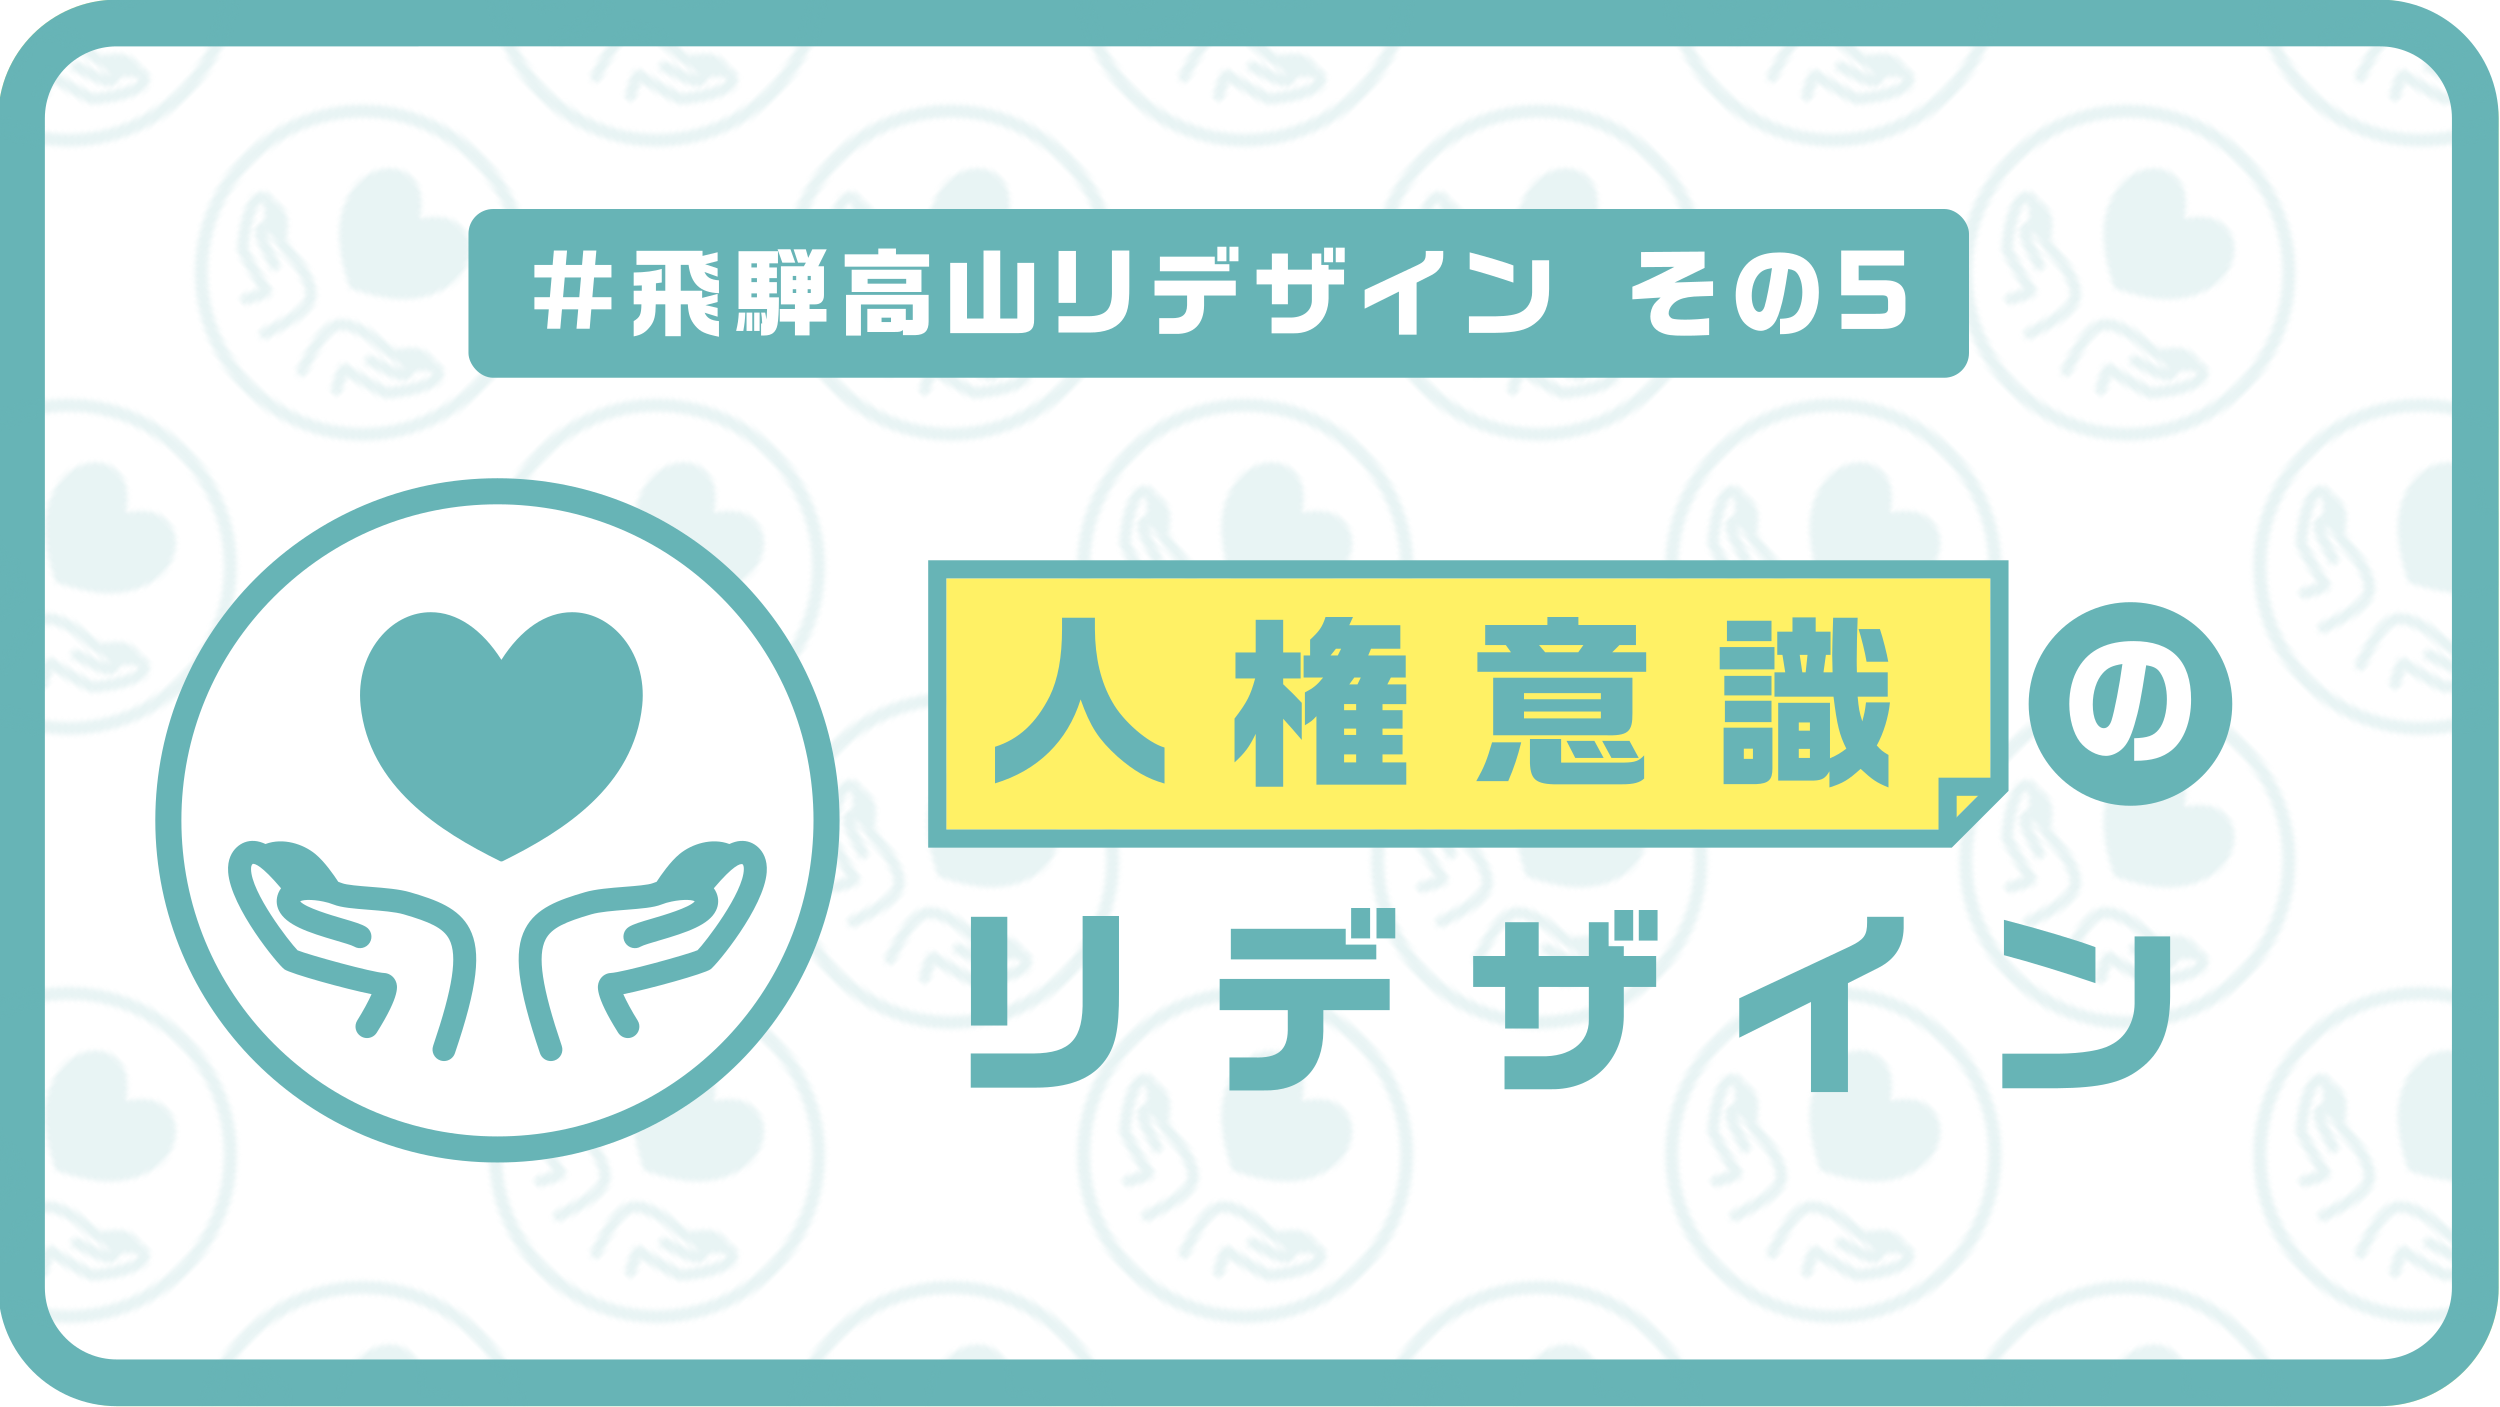
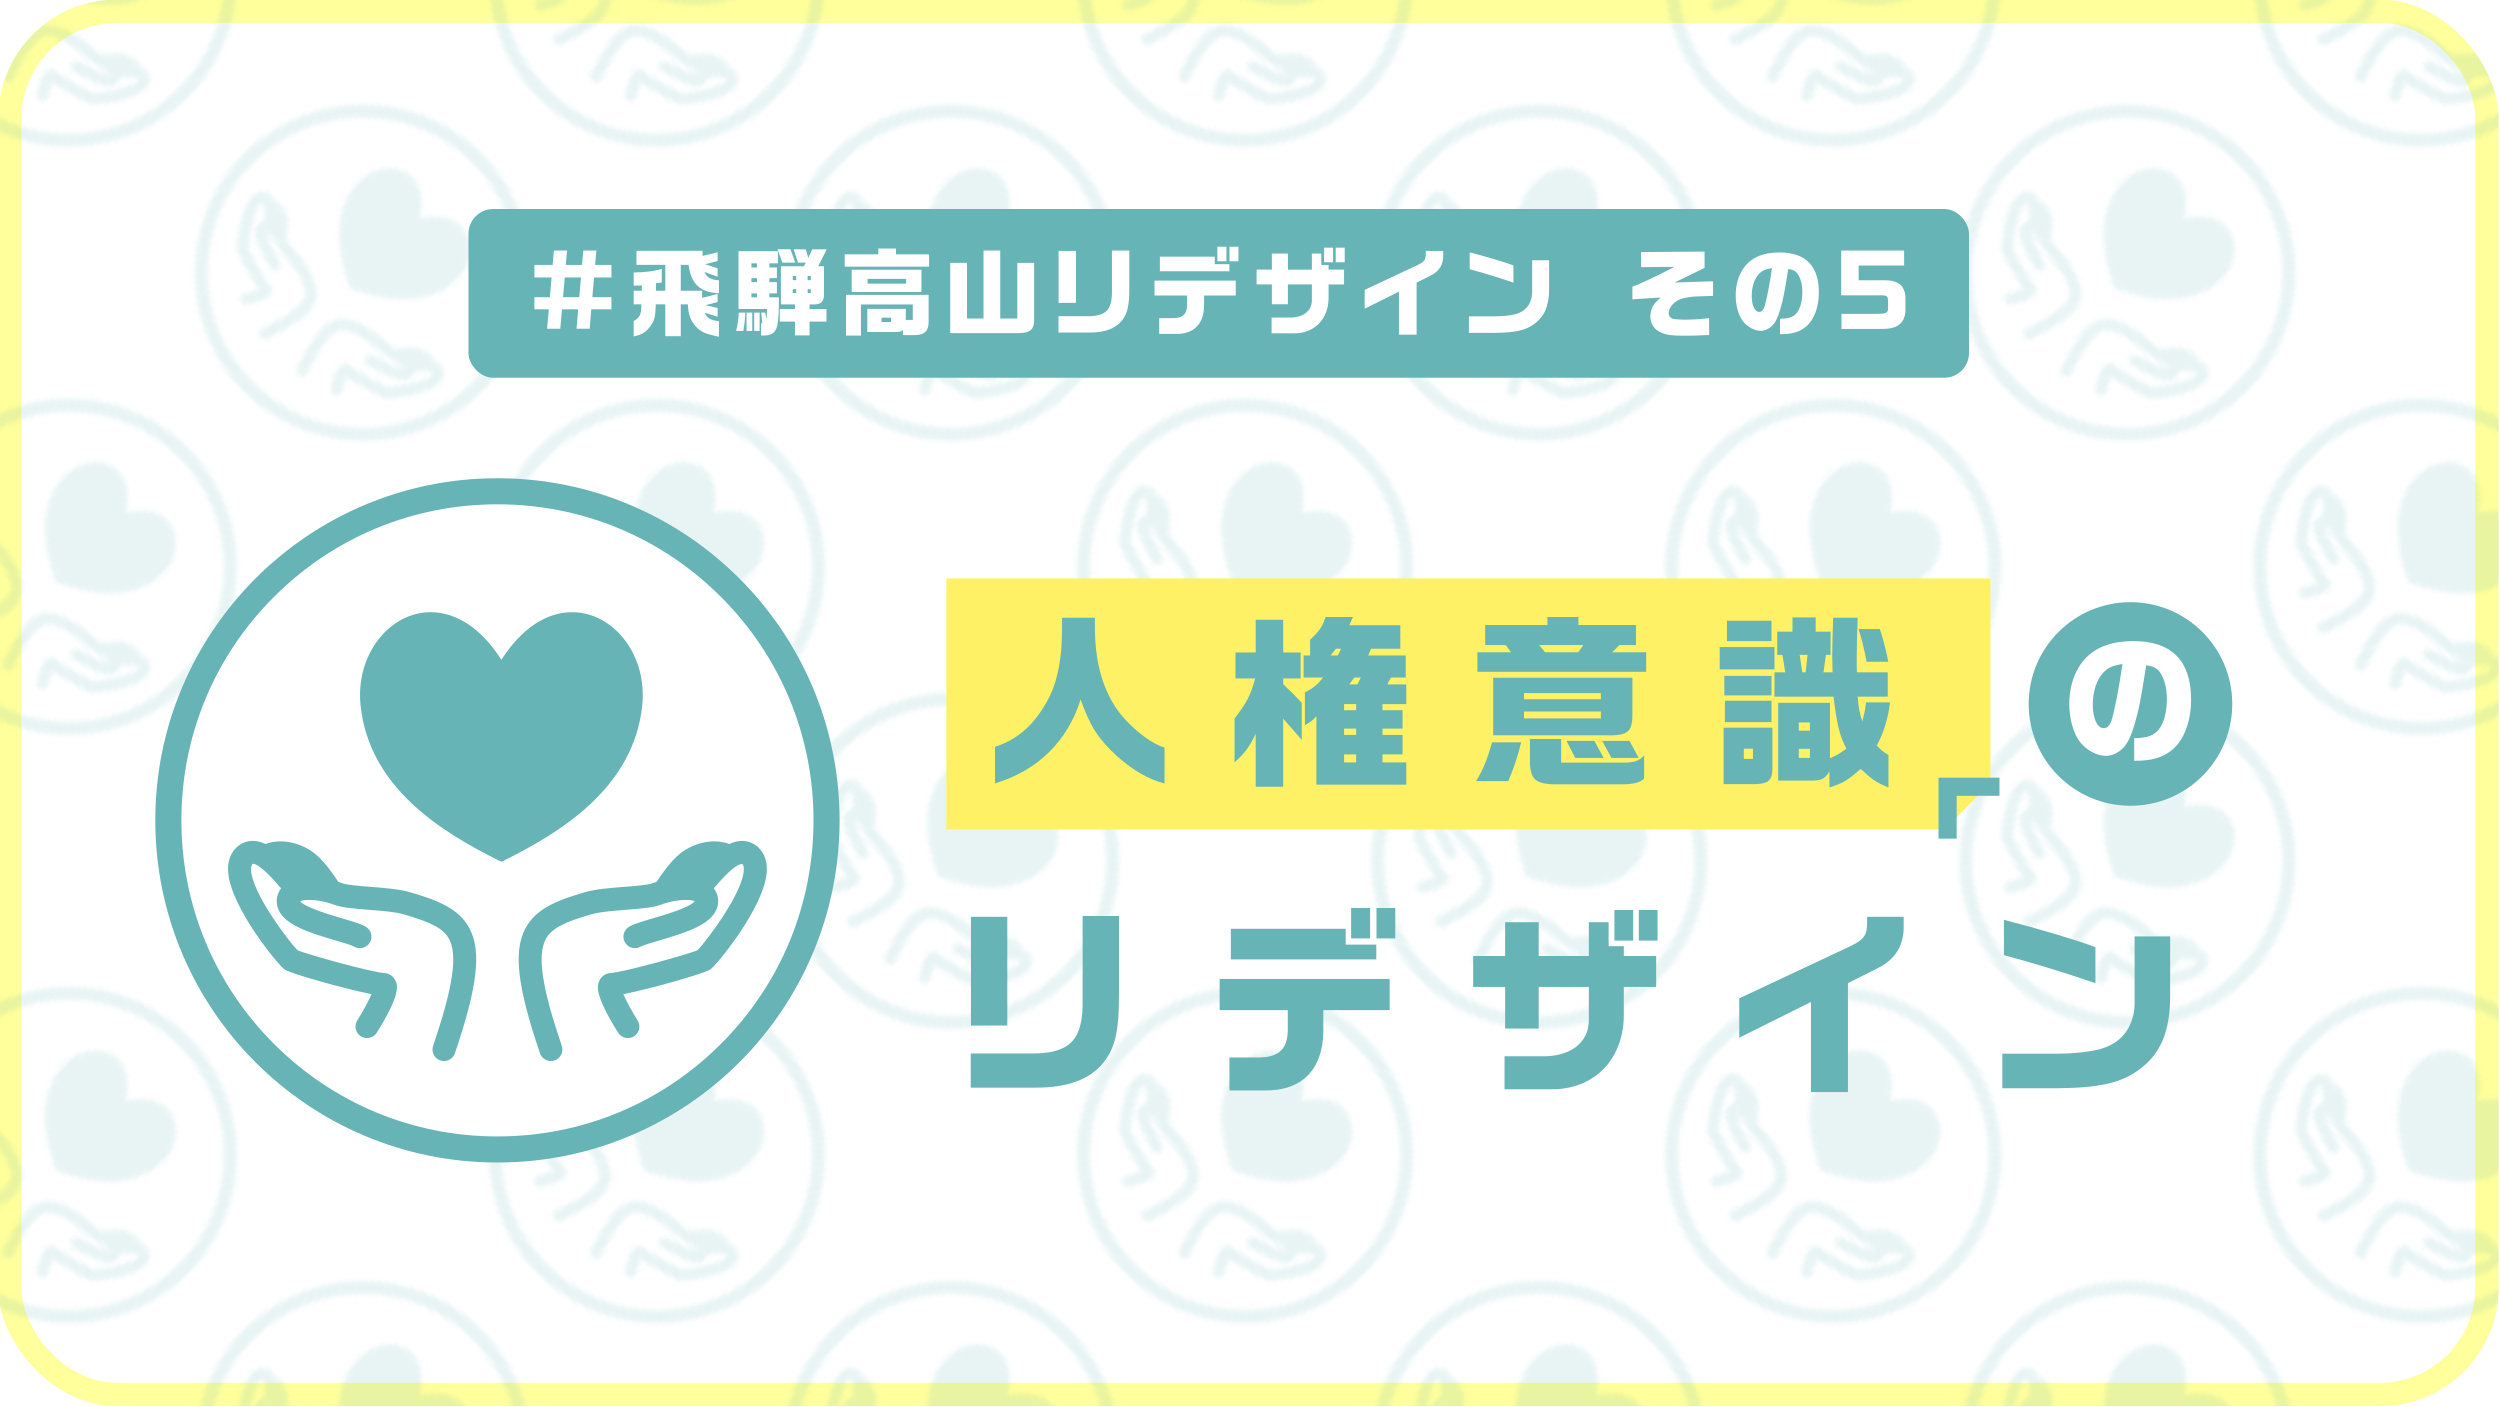
<svg xmlns="http://www.w3.org/2000/svg" id="_レイヤー_1" viewBox="0 0 535 301">
  <defs>
    <style>.cls-1{fill:none;}.cls-2{fill:url(#_新規パターンスウォッチ_13);}.cls-3{fill:#67b4b6;}.cls-4{fill:#ffff9b;}.cls-5{fill:#fff;}.cls-6{fill:#fff165;}.cls-7{opacity:.15;}</style>
    <pattern id="_新規パターンスウォッチ_13" x="0" y="0" width="88.135" height="88.135" patternTransform="translate(-9676.883 3205.594) rotate(45)" patternUnits="userSpaceOnUse" viewBox="0 0 88.135 88.135">
      <g>
        <rect class="cls-1" width="88.135" height="88.135" />
        <g>
          <path class="cls-3" d="M8.094,44.059C8.094,24.192,24.2,8.086,44.068,8.086s35.973,16.106,35.973,35.973-16.106,35.973-35.973,35.973S8.094,63.927,8.094,44.059Zm2.743,0c0,8.876,3.457,17.221,9.733,23.497,6.276,6.276,14.621,9.733,23.497,9.733s17.221-3.457,23.497-9.733c6.276-6.276,9.733-14.621,9.733-23.497s-3.457-17.221-9.733-23.497c-6.276-6.276-14.621-9.733-23.497-9.733s-17.221,3.457-23.497,9.733c-6.276,6.276-9.733,14.621-9.733,23.497Z" />
          <path class="cls-3" d="M44.342,48.345c.045,.025,.089,.032,.141,.032,.051,0,.096-.007,.141-.032,6.358-3.134,13.771-7.835,14.666-16.368,.288-2.782-.537-5.481-2.271-7.407-1.394-1.548-3.211-2.398-5.11-2.398-2.744,0-5.366,1.772-7.426,5.008-2.06-3.236-4.682-5.008-7.426-5.008-1.9,0-3.716,.851-5.111,2.398-1.733,1.925-2.558,4.624-2.271,7.407,.895,8.532,8.308,13.233,14.666,16.368Z" />
          <path class="cls-3" d="M53.252,51.616c-2.754,.806-5.127,1.651-6.263,3.837-1.259,2.423-.825,6.094,1.551,13.092,.171,.504,.642,.821,1.145,.821,.129,0,.26-.021,.389-.065,.633-.215,.971-.901,.757-1.534-2.081-6.131-2.588-9.48-1.695-11.198,.636-1.223,2.114-1.846,4.796-2.631,.886-.259,2.371-.375,3.681-.479,1.546-.122,2.882-.227,3.696-.553,.163-.065,.336-.123,.514-.175,.038-.008,.074-.017,.111-.028,1.171-.322,2.52-.366,2.879-.132-.536,.662-3.354,1.485-4.445,1.803-1.258,.367-1.994,.59-2.471,.878-.571,.347-.753,1.091-.407,1.662,.346,.571,1.089,.753,1.662,.407,.228-.139,1.191-.42,1.894-.625,2.954-.862,5.271-1.643,6.005-3.165,.283-.589,.301-1.224,.05-1.838-.075-.184-.173-.345-.281-.494,2.066-2.437,2.775-2.608,3.017-2.533,.092,.087,.139,.26,.137,.513-.012,2.485-4.109,7.779-4.866,8.534-1.096,.464-7.894,2.34-9.153,2.397-.099,.005-.197,.021-.292,.049-.43,.128-.768,.446-.928,.871-.15,.4-.502,1.335,2.022,5.354,.23,.366,.623,.566,1.025,.566,.22,0,.442-.06,.642-.185,.566-.355,.737-1.102,.382-1.667-.61-.972-1.187-2.042-1.504-2.761,2.771-.554,8.499-2.146,9.166-2.613,.654-.459,5.639-6.496,5.913-10.215,.1-1.362-.423-2.164-.879-2.596-.522-.495-1.172-.735-1.881-.689-.394,.025-.782,.147-1.166,.324-1.853-.693-3.958,.001-5.229,1.043-.981,.803-1.963,2.224-2.422,2.93-.14,.047-.274,.095-.395,.143-.471,.189-1.807,.294-2.986,.387-1.497,.118-3.045,.239-4.171,.569Z" />
          <path class="cls-3" d="M21.668,59.722c.666,.467,6.393,2.058,9.165,2.613-.317,.719-.894,1.789-1.504,2.761-.355,.566-.184,1.312,.382,1.667,.2,.126,.422,.185,.642,.185,.402,0,.796-.2,1.025-.566,2.524-4.019,2.173-4.954,2.023-5.354-.16-.425-.498-.742-.928-.871-.095-.028-.193-.045-.292-.049-1.248-.056-7.948-1.902-9.125-2.385-.926-.951-4.882-6.105-4.894-8.546-.001-.253,.045-.426,.173-.542,.22-.044,.918,.127,2.982,2.562-.108,.149-.205,.31-.281,.494-.251,.614-.234,1.25,.049,1.838,.734,1.522,3.051,2.303,6.005,3.165,.703,.205,1.666,.486,1.894,.625,.569,.346,1.314,.164,1.662-.406,.347-.571,.165-1.315-.406-1.662-.477-.289-1.212-.512-2.471-.879-1.089-.318-3.899-1.139-4.442-1.8,.377-.235,1.715-.191,2.877,.129,.036,.011,.071,.02,.108,.027,.178,.052,.352,.111,.516,.176,.814,.325,2.149,.43,3.695,.552,1.31,.103,2.795,.22,3.681,.479,2.682,.785,4.161,1.408,4.797,2.631,.893,1.718,.386,5.067-1.695,11.198-.215,.633,.124,1.319,.756,1.534,.129,.044,.26,.065,.389,.065,.504,0,.974-.317,1.145-.821,2.376-6.998,2.81-10.669,1.551-13.092-1.136-2.186-3.509-3.031-6.264-3.837-1.126-.329-2.674-.451-4.17-.569-1.179-.093-2.515-.198-2.986-.386-.121-.048-.255-.097-.395-.144-.458-.706-1.441-2.126-2.421-2.93-1.272-1.043-3.377-1.736-5.229-1.043-.384-.177-.772-.299-1.167-.324-.715-.046-1.36,.194-1.882,.689-.456,.432-.978,1.234-.879,2.595,.272,3.717,5.258,9.757,5.914,10.217Z" />
        </g>
      </g>
    </pattern>
  </defs>
  <rect class="cls-4" x="-.398" y="-.078" width="535.111" height="301" rx="25.384" ry="25.384" />
  <g>
    <rect class="cls-5" x="4.603" y="4.922" width="525.111" height="291" rx="20.384" ry="20.384" />
-     <path class="cls-3" d="M509.33,9.922c8.483,0,15.384,6.901,15.384,15.384v250.233c0,8.483-6.901,15.384-15.384,15.384H24.986c-8.482,0-15.384-6.901-15.384-15.384V25.306c0-8.483,6.901-15.384,15.384-15.384H509.33m0-10H24.986C10.967-.078-.397,11.287-.397,25.306v250.233c0,14.019,11.364,25.384,25.384,25.384H509.33c14.019,0,25.384-11.365,25.384-25.384V25.306c0-14.019-11.365-25.384-25.384-25.384h0Z" />
  </g>
  <g class="cls-7">
    <rect class="cls-2" x="-.398" y="-.078" width="535.111" height="301" rx="25.384" ry="25.384" />
  </g>
  <rect class="cls-3" x="100.252" y="44.726" width="321.113" height="36.115" rx="5.295" ry="5.295" />
  <circle class="cls-5" cx="106.453" cy="175.56" r="73.22" />
  <polygon class="cls-6" points="202.514 177.526 416.065 177.526 425.946 167.645 425.946 123.774 202.514 123.774 202.514 177.526" />
  <g>
-     <path class="cls-3" d="M417.673,181.407H198.632v-61.514h231.195v49.359l-12.154,12.155Zm-215.16-3.881h213.552l9.881-9.881v-43.871H202.514v53.752Z" />
    <polygon class="cls-3" points="418.725 179.466 414.844 179.466 414.844 166.423 427.887 166.423 427.887 170.304 418.725 170.304 418.725 179.466" />
  </g>
  <g>
    <path class="cls-3" d="M212.933,159.814c5.125-1.629,8.82-5.086,11.721-10.847,1.749-3.616,2.623-8.344,2.623-14.384v-2.384h7.033v2.423c.039,6.199,1.271,11.324,3.734,15.616,2.265,4.092,7.589,8.701,11.165,9.734v7.708c-3.655-1.033-6.556-2.701-10.053-5.761-4.092-3.735-5.801-6.357-7.906-12.238-2.782,8.94-9.179,15.217-18.317,17.959v-7.828Z" />
    <path class="cls-3" d="M264.389,145.193v-5.562h4.331v-6.993h5.881v6.993h3.734v5.562h-3.734v1.232c1.946,1.868,2.265,2.146,3.973,3.973v7.947c-1.867-2.186-2.146-2.504-3.973-4.53v14.543h-5.881v-11.324c-1.312,2.741-2.305,4.093-4.53,6.119v-9.377c2.702-3.536,3.417-4.967,4.411-8.583h-4.212Zm14.582-4.927h1.391v-3.377c1.987-1.828,2.623-2.742,3.298-4.848h5.881l-.795,1.749h10.927v5.046h-6.277l-.596,1.431h8.025v4.728h-3.179l-.755,1.47h4.053v4.212h-5.086v1.311h4.292v3.934h-4.292v1.351h4.292v4.172h-4.292v1.709h5.086v4.768h-19.23v-14.661c-.874,.953-1.073,1.112-2.464,1.946v-7.032c1.788-.914,2.622-1.589,3.894-3.179h-4.172v-4.728Zm7.312,0l.715-1.431h-1.112l-1.152,1.431h1.55Zm3.934,11.721v-1.311h-2.583v1.311h2.583Zm0,5.284v-1.351h-2.583v1.351h2.583Zm0,5.881v-1.709h-2.583v1.709h2.583Zm.278-16.688l.715-1.47h-1.391l-1.073,1.47h1.749Z" />
    <path class="cls-3" d="M325.54,158.861c-.755,3.06-1.59,5.562-2.781,8.304h-6.835c1.709-3.06,2.305-4.569,3.378-8.304h6.238Zm-2.186-19.271l-1.112-1.549h-4.411v-4.292h13.312v-1.708h6.635v1.708h12.318v4.292h-3.537l-1.549,1.549h7.271v4.172h-36.118v-4.172h7.192Zm-3.814,5.444h29.801v7.589c.039,4.092-.954,4.887-5.961,4.729h-23.84v-12.317Zm23.046,4.609v-1.311h-16.45v1.311h16.45Zm0,4.092v-1.47h-16.45v1.47h16.45Zm-8.503,4.41v5.047h13.549c2.226-.04,3.139-.358,4.212-1.55v4.967c-.914,.874-2.265,1.231-4.688,1.231h-12.596c-5.683,.159-6.993-.676-7.152-4.529v-5.166h6.676Zm-4.729-20.104l1.311,1.549h7.073l1.112-1.549h-9.496Zm11.841,20.502l1.986,3.655h-6.079l-1.868-3.655h5.961Zm7.51,0l1.986,3.655h-5.841l-1.987-3.655h5.842Z" />
    <path class="cls-3" d="M379.737,138.478v4.768h-11.722v-4.768h11.722Zm-.438,17.244v8.742c0,2.423-.834,3.218-3.457,3.337h-6.993v-12.079h10.45Zm-.198-11.085v4.172h-10.093v-4.172h10.093Zm-9.974,5.324h9.974v4.569h-9.974v-4.569Zm.438-17.125h9.536v4.371h-9.536v-4.371Zm5.562,29.562v-2.186h-1.947v2.186h1.947Zm6.914-18.516l-.597-3.735h-1.112v-4.967h3.258v-3.06h4.967v3.06h3.179v4.967h-.993l-.517,3.735h1.947c-.04-1.589-.079-3.06-.079-3.656q0-1.828,.198-8.026h5.245c-.119,3.337-.199,6.317-.199,9.02,0,.437,0,1.51,.04,2.662h6.596v5.205h-6.437c.238,2.582,.357,3.298,.993,5.284,.477-1.828,.557-2.105,.795-4.052h5.125c-.317,3.138-1.351,6.555-2.82,9.217,.953,1.033,1.112,1.192,2.503,2.026v6.954c-2.543-1.033-3.378-1.59-5.96-3.974-2.702,2.424-3.775,3.06-6.676,3.974v-3.457c-.834,1.47-1.55,1.907-3.298,1.986h-7.669v-16.648h11.086v11.88c1.669-.755,2.226-1.112,3.497-2.066-1.471-2.94-1.987-5.007-2.742-11.125h-12.635v-5.205h2.305Zm5.284,12.476v-1.748h-2.384v1.748h2.384Zm0,5.841v-1.946h-2.384v1.946h2.384Zm-1.629-18.316h.715l.397-3.735h-1.669l.557,3.735Zm16.608-9.258c.676,1.987,1.51,5.364,1.788,6.993h-4.648c-.278-1.828-1.152-5.324-1.709-6.993h4.569Z" />
  </g>
  <g>
    <path class="cls-3" d="M221.165,225.444c7.995-.085,10.688-3.078,10.518-11.629v-17.786h7.781v16.332c.043,8.123-.77,11.886-3.378,15.093-2.864,3.549-7.652,5.302-14.365,5.302h-13.981v-7.312h13.426Zm-13.383-29.244h7.781v23.259h-7.781v-23.259Z" />
    <path class="cls-3" d="M261.006,209.497h36.385v6.67h-14.194v4.489c-.086,8.294-4.66,12.869-12.698,12.698h-7.396v-7.055h5.259c5.088,.171,7.14-1.497,7.226-5.815v-4.317h-14.58v-6.67Zm26.979-10.731v3.377h6.542v3.164h-31.126v-6.541h24.584Zm1.155-4.447h4.062v6.499h-4.062v-6.499Zm9.448,0v6.499h-4.019v-6.499h4.019Z" />
    <path class="cls-3" d="M322.097,204.58v-7.226h7.183v7.226h10.731v-7.226h4.233v5.131h3.249v2.095h6.926v6.627h-6.926v6.285c-.128,9.363-6.499,15.733-15.563,15.605h-9.962v-7.055h7.824c6.2,.171,10.262-2.907,10.219-7.781v-7.055h-10.731v8.893h-7.183v-8.893h-6.841v-6.627h6.841Zm27.406-9.834v6.542h-4.02v-6.542h4.02Zm1.196,0h4.02v6.542h-4.02v-6.542Z" />
    <path class="cls-3" d="M372.198,213.644l23.601-11.073c3.121-1.496,3.763-2.395,3.763-5.216v-1.154h7.824v1.667c.128,4.275-1.625,7.312-5.388,9.235l-6.541,3.292v23.302h-7.91v-19.282l-15.349,7.652v-8.423Z" />
    <path class="cls-3" d="M464.414,200.39v12.869c-.042,7.482-2.009,12.186-6.498,15.521-3.763,2.907-8.509,4.019-17.572,4.104h-11.844v-7.396h11.972c5.088-.043,9.235-.727,11.244-1.882,3.121-1.539,5.046-4.874,5.088-8.807v-14.409h7.61Zm-35.572-3.549c7.61,1.967,15.777,4.404,19.582,5.857v7.696c-6.627-2.266-14.023-4.532-19.582-5.985v-7.568Z" />
  </g>
  <g>
    <path class="cls-5" d="M114.361,56.701h3.902l.266-3.085h2.819l-.266,3.085h3.474l.266-3.085h2.799l-.266,3.085h3.494v2.676h-3.719l-.367,4.229h4.086v2.595h-4.311l-.348,4.147h-2.819l.367-4.147h-3.473l-.368,4.147h-2.819l.367-4.147h-3.085v-2.595h3.31l.368-4.229h-3.678v-2.676Zm9.603,6.906l.368-4.229h-3.474l-.367,4.229h3.473Z" />
    <path class="cls-5" d="M135.61,58.315c2.37-.021,4.475-.286,6.007-.776v2.922l-1.246,.164v1.593h2.002v-5.537h-6.17v-3.003h14.139v1.083l3.228-.777v1.88l-2.676,.674,2.676,.899v1.777l-2.819-1.021c.49,1.165,1.349,1.675,3.105,1.798v2.758c-4.024-.163-5.986-1.981-6.497-6.068h-1.676v5.537h4.577v1.533l3.31-.858v1.737l-2.595,.674,2.595,.592v1.88l-2.778-.858c.49,1.144,1.349,1.655,3.064,1.798v3.351c-2.962-.613-3.943-1.042-5.046-2.309-1.062-1.247-1.513-2.513-1.614-4.638h-1.513v6.824h-3.31v-6.824h-2.043c-.021,2.37-.286,3.494-1.042,4.556-1.083,1.431-1.941,1.982-3.678,2.309v-3.269c1.349-.817,1.614-1.369,1.655-3.596h-1.655v-2.901h1.736v-1.144l-1.736,.062v-2.82Z" />
    <path class="cls-5" d="M159.496,66.896c-.062,1.532-.164,2.493-.43,3.923h-1.532c.368-1.573,.47-2.268,.572-3.923h1.39Zm6.987-13.138v2.595h-1.839v.879h1.614v2.288h-1.614v.858h1.614v2.411h-1.614v.838h2.043v.674c0,2.063-.122,4.291-.307,5.189-.307,1.594-1.185,2.309-2.84,2.309h-.674v-2.574h.245c-.062-1.226-.103-1.594-.225-2.329h.857c.123,.49,.164,.735,.245,1.471,.103-.715,.103-.756,.164-2.247h-6.109v-12.361h8.438Zm-6.722,13.138h1.226v3.923h-1.226v-3.923Zm2.227-9.664v-.879h-1.185v.879h1.185Zm0,3.146v-.858h-1.185v.858h1.185Zm0,3.249v-.838h-1.185v.838h1.185Zm.572,3.269v3.923h-1.165v-3.923h1.165Zm6.6-13.546l1.021,2.86h-2.759l-1.021-2.86h2.759Zm.96,12.77v-.981h-3.004v-8.152h4.904l.449-.776h-1.696l-.939-2.86h2.615l.511,1.839,.879-1.839h3.085l-1.818,3.637h1.226v6.191c0,1.267-.674,1.961-1.94,1.961h-1.145v.981h3.616v2.697h-3.616v2.962h-3.126v-2.962h-3.249v-2.697h3.249Zm.266-6.17v-.899h-.735v.899h.735Zm0,2.758v-.817h-.735v.817h.735Zm3.126-2.758v-.899h-.674v.899h.674Zm0,2.758v-.817h-.674v.817h.674Z" />
    <path class="cls-5" d="M187.958,54.433v-1.246h3.779v1.246h7.09v2.636h-18.062v-2.636h7.192Zm10.768,8.663v5.741c0,1.961-.838,2.819-2.841,2.881h-2.655v-1.083c-.471,.347-.695,.409-1.737,.409h-5.884v-4.944h8.233v2.37h1.492v-3.31h-11.095v6.661h-3.188v-8.724h17.674Zm-16.468-5.374h14.935v4.76h-14.935v-4.76Zm11.666,2.983v-1.021h-8.255v1.021h8.255Zm-3.249,8.213v-.94h-2.022v.94h2.022Z" />
    <path class="cls-5" d="M203.343,56.251h3.597v11.912h3.534v-14.547h3.575v14.547h3.657v-11.912h3.597v12.116c.041,2.146-.858,2.922-3.392,2.922h-14.568v-15.038Z" />
    <path class="cls-5" d="M232.929,67.673c3.82-.041,5.107-1.471,5.026-5.558v-8.5h3.718v7.805c.021,3.882-.367,5.68-1.613,7.212-1.369,1.696-3.657,2.534-6.865,2.534h-6.682v-3.494h6.416Zm-6.396-13.975h3.719v11.115h-3.719v-11.115Z" />
    <path class="cls-5" d="M247.068,60.052h17.388v3.188h-6.783v2.145c-.041,3.964-2.228,6.15-6.068,6.068h-3.535v-3.371h2.514c2.431,.082,3.412-.715,3.452-2.779v-2.063h-6.967v-3.188Zm12.893-5.128v1.614h3.126v1.512h-14.874v-3.126h11.748Zm.552-2.125h1.94v3.105h-1.94v-3.105Zm4.515,0v3.105h-1.92v-3.105h1.92Z" />
    <path class="cls-5" d="M272.18,57.702v-3.453h3.433v3.453h5.128v-3.453h2.022v2.452h1.553v1.001h3.311v3.167h-3.311v3.003c-.061,4.475-3.105,7.519-7.437,7.458h-4.761v-3.371h3.739c2.962,.082,4.903-1.39,4.883-3.719v-3.371h-5.128v4.25h-3.433v-4.25h-3.27v-3.167h3.27Zm13.097-4.699v3.126h-1.921v-3.126h1.921Zm.571,0h1.921v3.126h-1.921v-3.126Z" />
    <path class="cls-5" d="M292.038,62.034l11.278-5.292c1.491-.715,1.798-1.144,1.798-2.493v-.551h3.739v.797c.062,2.043-.776,3.494-2.574,4.413l-3.126,1.573v11.135h-3.78v-9.215l-7.335,3.657v-4.025Z" />
    <path class="cls-5" d="M331.512,55.7v6.15c-.021,3.576-.96,5.823-3.105,7.417-1.798,1.389-4.065,1.92-8.397,1.961h-5.659v-3.535h5.721c2.432-.021,4.413-.348,5.373-.899,1.492-.736,2.411-2.33,2.432-4.209v-6.886h3.637Zm-16.999-1.696c3.637,.94,7.539,2.104,9.357,2.799v3.678c-3.166-1.083-6.701-2.166-9.357-2.86v-3.617Z" />
    <path class="cls-5" d="M349.33,61.359c1.634-.592,5.803-2.554,8.989-4.25l-7.13,.061v-3.228l13.587-.102v3.494l-6.416,3.126,8.234-.266v3.126l-2.555,.082c-2.247,.041-3.637,.266-4.72,.756-1.308,.592-2.227,1.798-2.227,2.901,0,.511,.368,1.001,.879,1.145,.429,.123,1.409,.204,2.655,.204,1.614,0,3.474-.123,5.129-.327v3.616c-3.433,.143-3.637,.143-5.374,.143-2.595,0-3.718-.143-4.903-.674-1.491-.633-2.309-1.88-2.309-3.453,0-.919,.327-1.981,.817-2.635,.286-.368,.429-.511,1.39-1.41l-6.048,.388v-2.697Z" />
    <path class="cls-5" d="M380.918,68.225c1.962-.062,2.86-.368,3.596-1.288,.736-.878,1.186-2.574,1.186-4.413,0-1.594-.348-2.942-.98-3.882-.43-.633-.94-.919-2.044-1.083-.797,5.087-1.062,6.477-1.716,8.684-.552,1.859-1.083,2.901-1.839,3.575-.674,.613-1.532,.981-2.329,.981-1.328,0-2.86-.838-3.801-2.043-.96-1.267-1.553-3.351-1.553-5.537,0-2.002,.471-3.902,1.369-5.353,1.553-2.575,4.209-3.841,8.009-3.841,5.578,0,8.418,2.881,8.418,8.541,0,3.228-1.042,5.945-2.819,7.396-1.328,1.083-2.942,1.553-5.312,1.553h-.184v-3.289Zm-4.557-9.541c-.939,1.021-1.491,2.738-1.491,4.617,0,2.043,.654,3.453,1.614,3.453,.49,0,.879-.388,1.124-1.124,.429-1.348,1.164-5.087,1.594-8.254-1.431,.225-2.125,.531-2.841,1.308Z" />
    <path class="cls-5" d="M394.015,53.616h13.464v3.208h-9.725v3.146h5.762c2.84,.061,4.188,1.287,4.249,3.8v2.697c-.122,2.677-1.695,3.923-4.883,3.923h-8.806v-3.228h7.232c1.042,0,1.328-.021,1.655-.062l.081-.021h.062c.572-.041,.94-.409,.94-.98v-1.614c-.041-1.226-.205-1.328-2.207-1.287h-7.825v-9.583Z" />
  </g>
  <circle class="cls-3" cx="455.92" cy="150.65" r="21.785" />
  <path class="cls-5" d="M456.712,157.987c2.872-.09,4.188-.538,5.266-1.885,1.077-1.287,1.736-3.771,1.736-6.463,0-2.334-.509-4.309-1.437-5.686-.629-.927-1.377-1.346-2.992-1.586-1.167,7.451-1.557,9.485-2.514,12.717-.808,2.723-1.586,4.249-2.693,5.236-.987,.897-2.244,1.437-3.411,1.437-1.944,0-4.188-1.227-5.565-2.992-1.406-1.855-2.274-4.907-2.274-8.109,0-2.932,.688-5.715,2.005-7.839,2.274-3.771,6.164-5.625,11.729-5.625,8.169,0,12.328,4.219,12.328,12.507,0,4.728-1.525,8.707-4.129,10.832-1.945,1.586-4.309,2.273-7.78,2.273h-.269v-4.817Zm-6.673-13.973c-1.377,1.496-2.185,4.01-2.185,6.762,0,2.992,.958,5.057,2.364,5.057,.718,0,1.286-.568,1.646-1.646,.628-1.976,1.705-7.451,2.334-12.088-2.095,.329-3.112,.778-4.159,1.915Z" />
  <g>
    <path class="cls-3" d="M106.453,248.78c40.438,0,73.22-32.782,73.22-73.22s-32.782-73.22-73.22-73.22-73.22,32.782-73.22,73.22,32.782,73.22,73.22,73.22ZM58.627,127.733c12.775-12.775,29.76-19.81,47.827-19.81s35.052,7.036,47.827,19.81,19.81,29.76,19.81,47.827-7.036,35.052-19.81,47.827c-12.775,12.775-29.76,19.81-47.827,19.81s-35.052-7.036-47.827-19.81c-12.775-12.775-19.81-29.76-19.81-47.827s7.036-35.052,19.81-47.827Z" />
    <path class="cls-3" d="M107.013,184.283c.091,.052,.182,.065,.287,.065,.104,0,.195-.013,.286-.065,12.941-6.379,28.029-15.948,29.851-33.315,.586-5.663-1.094-11.157-4.622-15.075-2.838-3.15-6.535-4.882-10.402-4.882-5.585,0-10.922,3.606-15.114,10.193-4.192-6.587-9.53-10.193-15.115-10.193-3.867,0-7.564,1.731-10.402,4.882-3.528,3.919-5.207,9.412-4.621,15.075,1.823,17.367,16.911,26.936,29.851,33.315Z" />
    <path class="cls-3" d="M125.147,190.942c-5.606,1.64-10.436,3.361-12.749,7.809-2.563,4.932-1.679,12.404,3.157,26.647,.348,1.026,1.306,1.671,2.331,1.671,.262,0,.529-.043,.791-.132,1.288-.437,1.977-1.835,1.54-3.123-4.236-12.479-5.268-19.296-3.45-22.793,1.294-2.49,4.303-3.757,9.762-5.356,1.803-.527,4.826-.764,7.492-.974,3.148-.248,5.866-.462,7.523-1.125,.332-.133,.684-.251,1.045-.357,.077-.016,.151-.034,.227-.058,2.384-.655,5.128-.744,5.861-.269-1.091,1.348-6.826,3.022-9.048,3.67-2.561,.747-4.058,1.2-5.029,1.788-1.162,.705-1.532,2.22-.828,3.383,.705,1.161,2.216,1.532,3.383,.828,.463-.282,2.423-.854,3.854-1.272,6.012-1.755,10.729-3.344,12.223-6.443,.577-1.198,.613-2.491,.101-3.741-.153-.375-.352-.702-.572-1.006,4.206-4.96,5.649-5.309,6.142-5.155,.188,.178,.282,.529,.279,1.044-.025,5.059-8.363,15.833-9.904,17.369-2.231,.945-16.068,4.763-18.629,4.878-.202,.009-.4,.043-.594,.1-.875,.261-1.563,.908-1.889,1.772-.305,.813-1.023,2.717,4.116,10.897,.467,.744,1.268,1.152,2.087,1.152,.447,0,.9-.121,1.307-.377,1.152-.722,1.499-2.242,.777-3.393-1.242-1.979-2.416-4.156-3.062-5.62,5.64-1.128,17.299-4.368,18.656-5.319,1.331-.935,11.478-13.222,12.035-20.792,.204-2.773-.86-4.404-1.79-5.285-1.062-1.008-2.386-1.497-3.829-1.402-.802,.05-1.592,.299-2.374,.659-3.773-1.411-8.056,.002-10.643,2.123-1.996,1.635-3.996,4.526-4.929,5.963-.285,.096-.557,.193-.803,.292-.96,.385-3.679,.598-6.078,.787-3.046,.239-6.197,.487-8.49,1.158Z" />
    <path class="cls-3" d="M60.86,207.439c1.355,.95,13.013,4.189,18.654,5.318-.646,1.464-1.82,3.641-3.062,5.62-.722,1.151-.375,2.671,.777,3.393,.407,.256,.859,.377,1.307,.377,.819,0,1.619-.408,2.087-1.152,5.138-8.18,4.422-10.084,4.117-10.897-.326-.865-1.014-1.511-1.889-1.772-.194-.057-.392-.091-.594-.1-2.54-.114-16.178-3.872-18.574-4.854-1.886-1.936-9.937-12.427-9.961-17.394-.002-.515,.092-.867,.351-1.104,.449-.089,1.869,.258,6.071,5.216-.219,.304-.418,.631-.572,1.006-.511,1.249-.477,2.543,.1,3.741,1.494,3.099,6.211,4.688,12.223,6.443,1.431,.418,3.391,.99,3.854,1.271,1.158,.704,2.675,.334,3.382-.827,.705-1.162,.336-2.676-.827-3.382-.97-.589-2.466-1.041-5.029-1.789-2.216-.648-7.937-2.318-9.041-3.664,.768-.478,3.491-.388,5.857,.263,.073,.022,.145,.04,.22,.056,.363,.107,.717,.225,1.051,.359,1.656,.662,4.374,.876,7.522,1.124,2.667,.21,5.689,.447,7.492,.974,5.46,1.598,8.469,2.865,9.763,5.356,1.818,3.497,.786,10.314-3.45,22.793-.437,1.288,.252,2.686,1.54,3.123,.262,.089,.529,.132,.791,.132,1.026,0,1.983-.646,2.331-1.671,4.836-14.244,5.721-21.715,3.157-26.647-2.312-4.448-7.142-6.169-12.75-7.81-2.292-.67-5.442-.918-8.489-1.157-2.399-.189-5.118-.403-6.077-.786-.247-.099-.519-.197-.804-.293-.933-1.437-2.933-4.327-4.928-5.963-2.59-2.122-6.873-3.534-10.644-2.123-.782-.36-1.572-.609-2.374-.659-1.455-.094-2.767,.395-3.83,1.402-.927,.88-1.991,2.511-1.789,5.281,.554,7.566,10.703,19.86,12.037,20.796Z" />
  </g>
</svg>